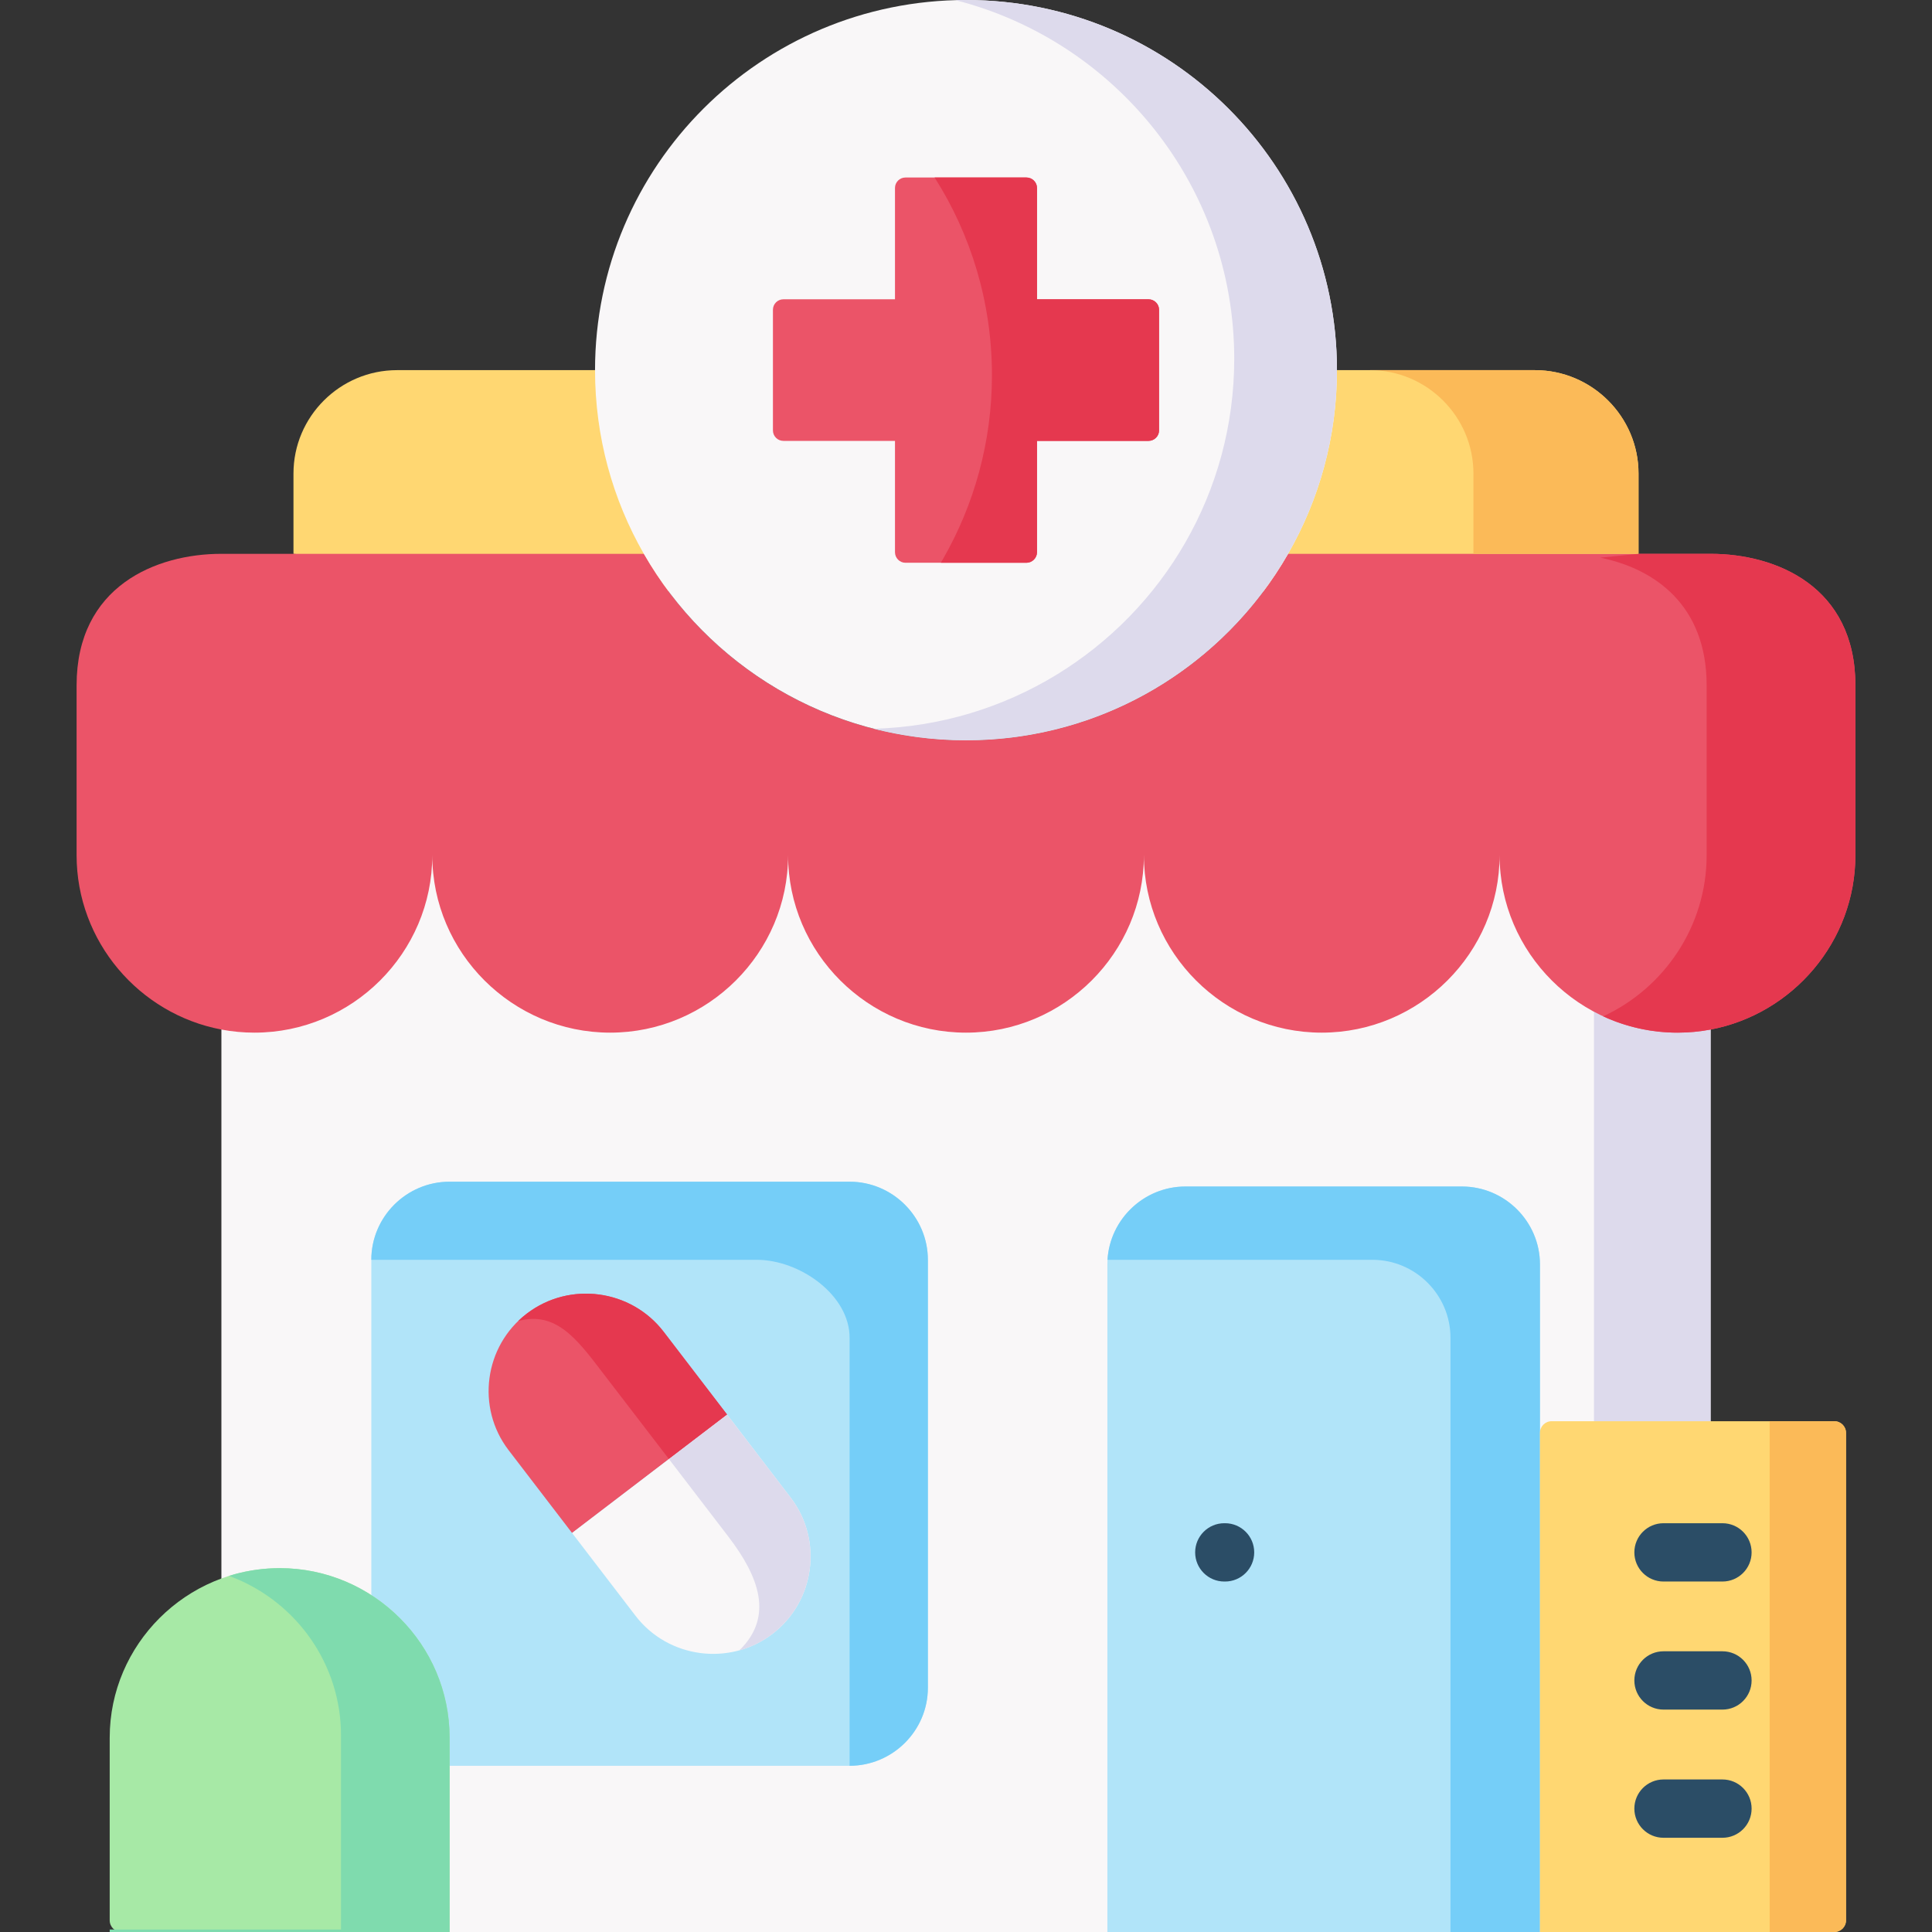
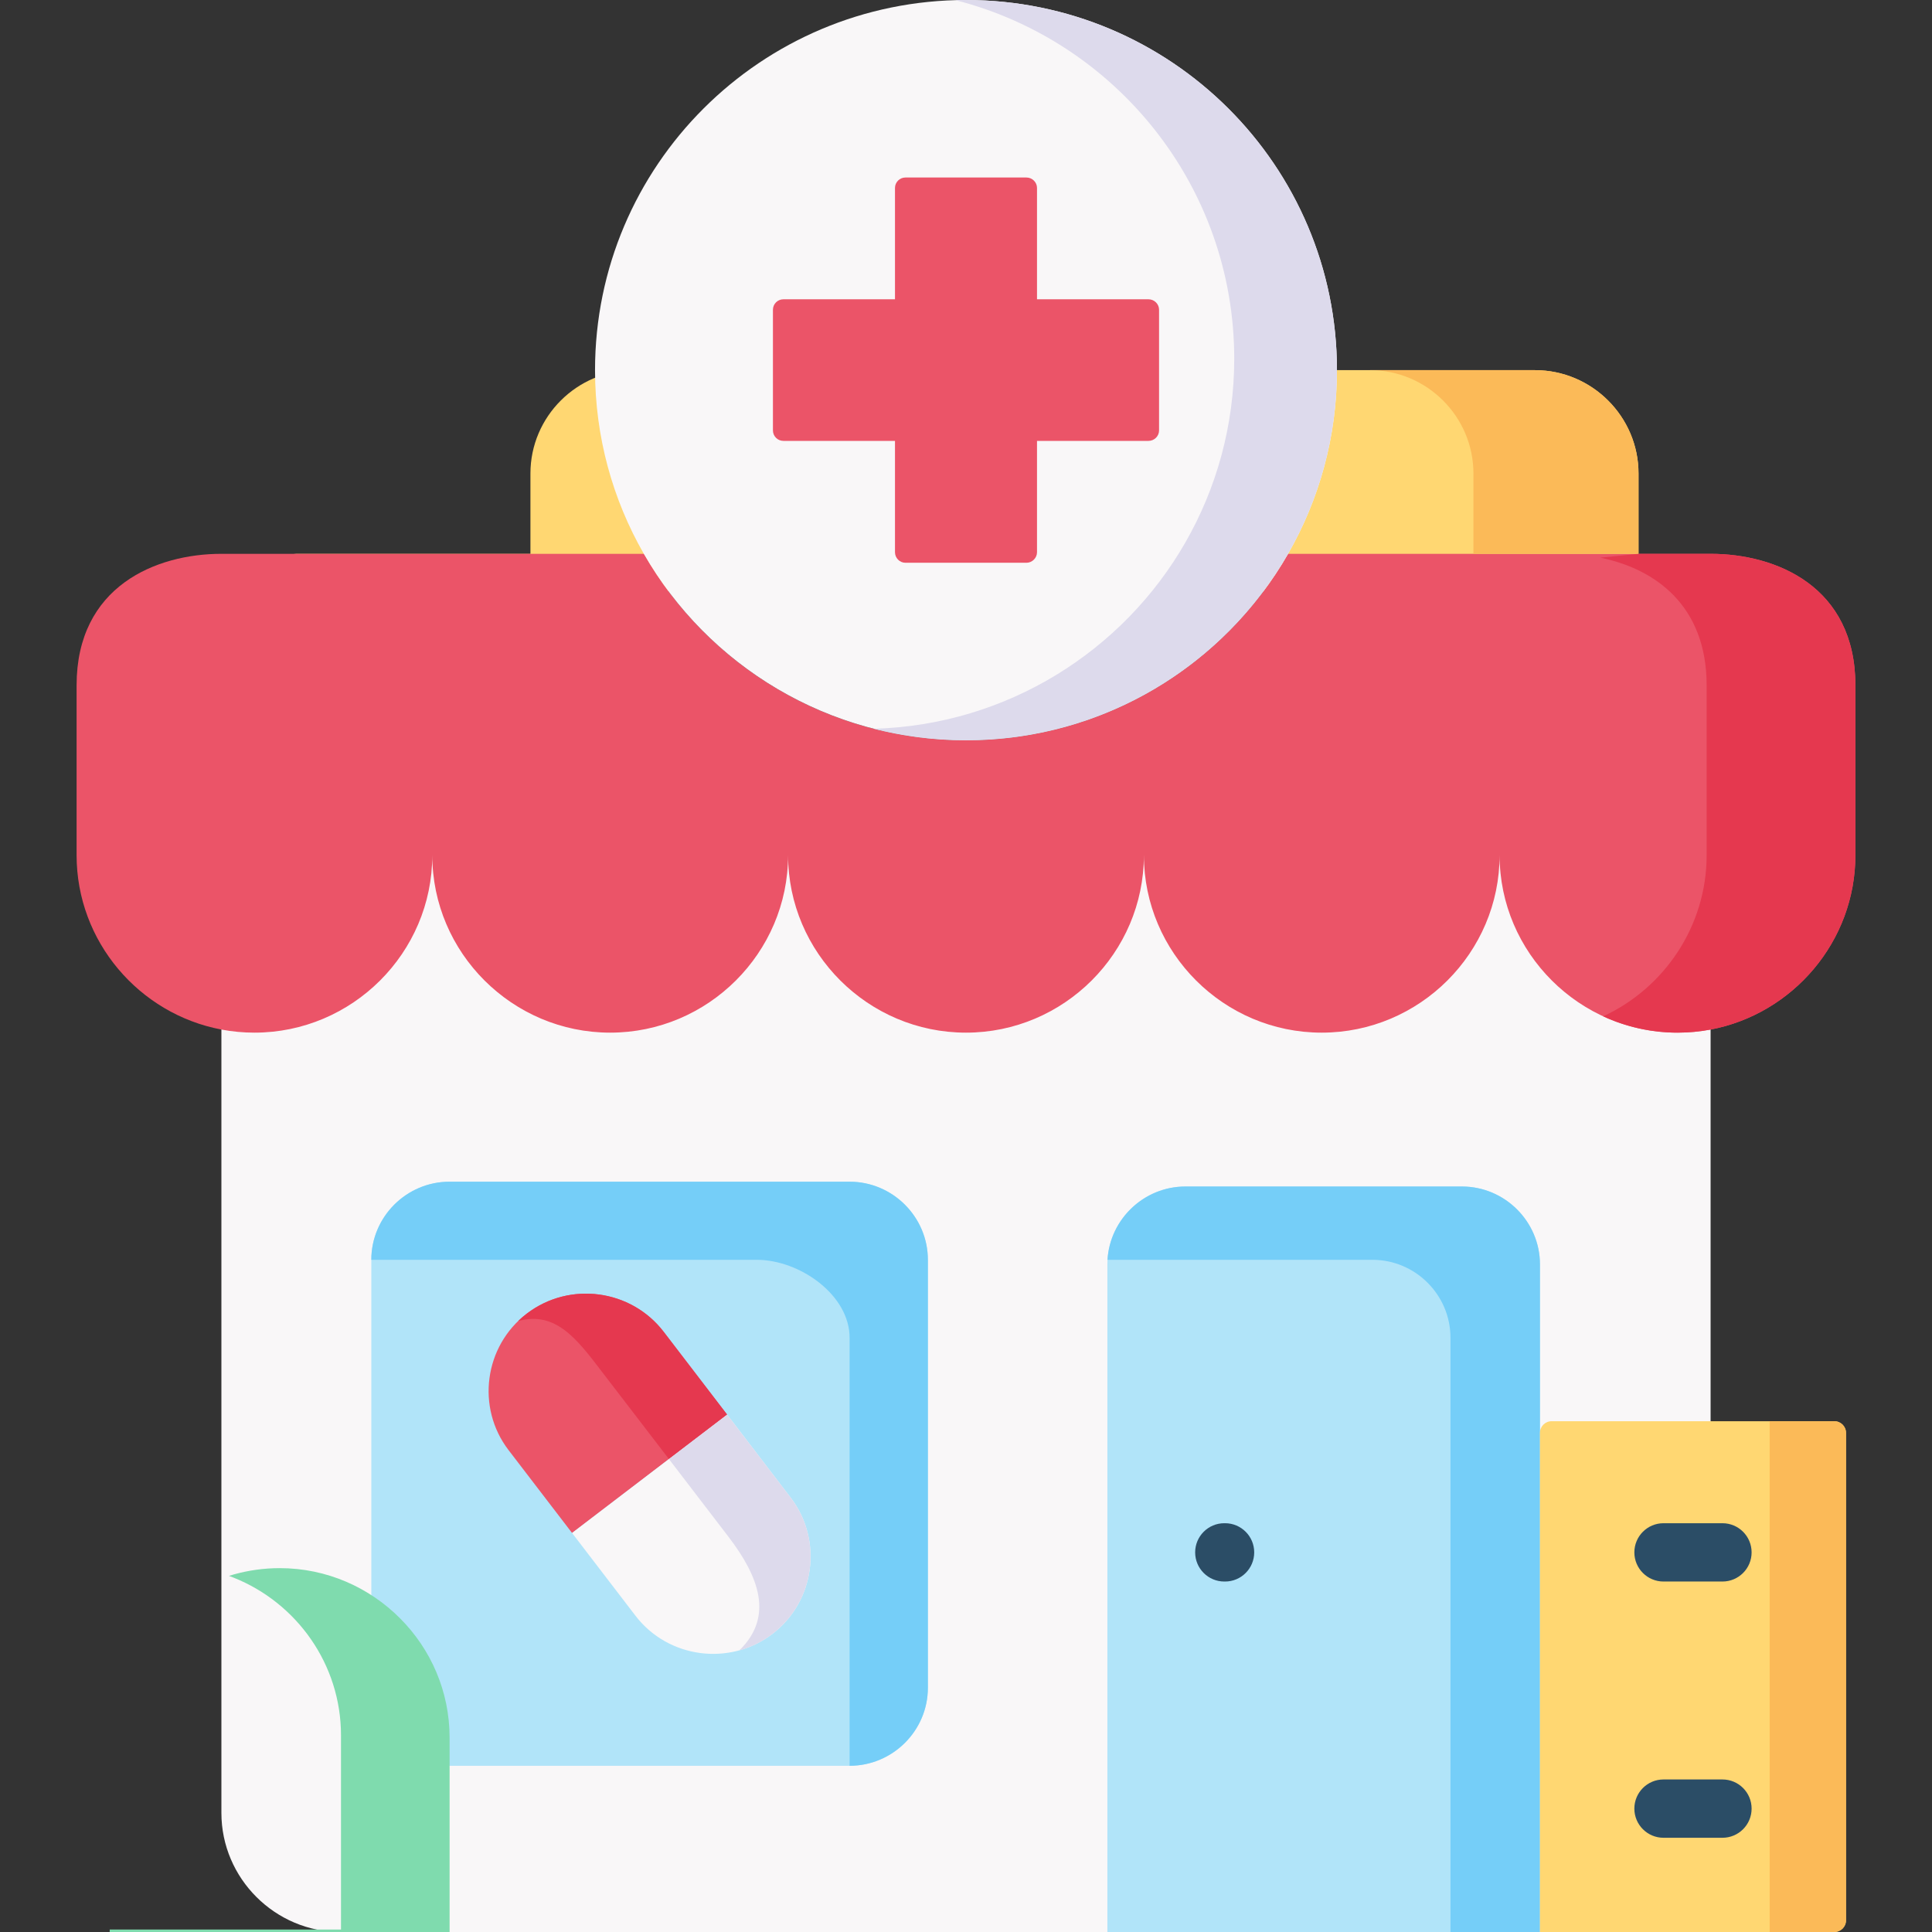
<svg xmlns="http://www.w3.org/2000/svg" id="Capa_1" height="512" viewBox="0 0 512 512" width="512">
  <rect x="0" y="0" width="512" height="512" fill="#333333" stroke="none" />
  <g>
    <g>
      <path clip-rule="evenodd" d="m421.689 512c17.404 0 31.638-14.203 31.638-31.568v-282.979c-11.036 2.089-384.155 2.005-394.654 0v282.979c0 17.365 14.234 31.568 31.61 31.568z" fill="#f9f7f8" fill-rule="evenodd" />
    </g>
    <g>
-       <path clip-rule="evenodd" d="m422.425 268.127v229.585c0 5.139-1.245 9.995-3.452 14.287h2.717c17.404 0 31.638-14.203 31.638-31.568v-207.59-75.39c-.226.028-.566.056-1.047.113-3.509.282-14.178.536-29.855.734v69.829z" fill="#dddaec" fill-rule="evenodd" />
-     </g>
+       </g>
    <g>
-       <path clip-rule="evenodd" d="m77.775 146.77 103.177 10.306-12.933-58.985h-62.795c-15.112 0-27.45 12.311-27.45 27.389v21.29z" fill="#ffd772" fill-rule="evenodd" />
+       <path clip-rule="evenodd" d="m77.775 146.77 103.177 10.306-12.933-58.985c-15.112 0-27.45 12.311-27.45 27.389v21.29z" fill="#ffd772" fill-rule="evenodd" />
    </g>
    <g>
      <path clip-rule="evenodd" d="m343.981 98.091-12.961 58.985 103.205-10.306v-21.29c0-15.078-12.367-27.389-27.45-27.389z" fill="#ffd772" fill-rule="evenodd" />
    </g>
    <g>
      <path clip-rule="evenodd" d="m303.146 226.621c0 25.892 21.196 47.041 47.117 47.041 25.95 0 47.146-21.149 47.146-47.041 0 25.892 21.224 47.041 47.146 47.041 3 0 5.914-.282 8.773-.819 21.762-4.122 38.373-23.323 38.373-46.222v-44.98c0-26.288-21.083-34.871-38.373-34.871h-19.102-92.876c-16.951 29.535-48.815 49.413-85.349 49.413s-68.426-19.878-85.349-49.413h-92.877-19.102c-17.319 0-38.373 8.584-38.373 34.871v44.98c0 22.899 16.583 42.1 38.373 46.222 2.83.536 5.773.819 8.744.819 25.95 0 47.146-21.149 47.146-47.041 0 25.892 21.224 47.041 47.146 47.041s47.146-21.149 47.146-47.041c0 25.892 21.224 47.041 47.146 47.041s47.145-21.149 47.145-47.041z" fill="#eb5468" fill-rule="evenodd" />
    </g>
    <g>
      <path clip-rule="evenodd" d="m170.623 146.77c16.951 29.535 48.844 49.413 85.377 49.413s68.398-19.878 85.349-49.413c8.235-14.344 12.961-30.975 12.961-48.679 0-54.184-44.033-98.091-98.31-98.091-54.305 0-98.31 43.907-98.31 98.091 0 17.704 4.698 34.335 12.933 48.679z" fill="#f9f7f8" fill-rule="evenodd" />
    </g>
    <g>
      <path clip-rule="evenodd" d="m424.094 147.786c14.432 2.937 28.186 12.593 28.186 33.855v29.478 15.501c0 18.862-11.263 35.238-27.421 42.721 5.999 2.767 12.678 4.32 19.696 4.32 3 0 5.914-.282 8.773-.819 21.762-4.122 38.373-23.323 38.373-46.222v-44.98c0-26.288-21.083-34.871-38.373-34.871h-19.102z" fill="#e5384f" fill-rule="evenodd" />
    </g>
    <g>
      <path clip-rule="evenodd" d="m253.17.028c42.476 10.814 73.916 49.272 73.916 95.042 0 17.732-4.726 34.363-12.961 48.707-16.498 28.744-47.174 48.34-82.519 49.356 7.782 1.976 15.96 3.049 24.394 3.049 32.261 0 60.899-15.53 78.812-39.474 2.377-3.162 4.556-6.494 6.537-9.939 8.235-14.344 12.961-30.975 12.961-48.679 0-54.183-44.033-98.09-98.31-98.09-.962 0-1.896 0-2.83.028z" fill="#dddaec" fill-rule="evenodd" />
    </g>
    <g>
      <path clip-rule="evenodd" d="m387.419 314.434h-73.265c-11.376 0-20.686 9.29-20.686 20.64v176.926h114.638v-176.926c0-11.35-9.311-20.64-20.687-20.64z" fill="#b1e4f9" fill-rule="evenodd" />
    </g>
    <g>
      <path clip-rule="evenodd" d="m245.897 447.284v-113.424c0-11.379-9.339-20.697-20.743-20.697h-106.035c-11.404 0-20.715 9.318-20.715 20.697v113.423c0 11.379 9.31 20.669 20.715 20.669h106.035c11.405 0 20.743-9.289 20.743-20.668z" fill="#b1e4f9" fill-rule="evenodd" />
    </g>
    <g>
      <path clip-rule="evenodd" d="m293.496 333.86h51.617 11.376 7.216c11.376 0 20.686 9.29 20.686 20.64v74.768 82.732h23.714v-176.926c0-11.351-9.31-20.64-20.686-20.64h-73.265c-10.98 0-20.007 8.64-20.658 19.426z" fill="#75cef8" fill-rule="evenodd" />
    </g>
    <g>
      <path clip-rule="evenodd" d="m151.606 406.257 41.09-31.37-16.809-21.939c-8.659-11.294-24.959-13.468-36.279-4.828-11.291 8.612-13.47 24.904-4.839 36.17z" fill="#eb5468" fill-rule="evenodd" />
    </g>
    <g>
      <path clip-rule="evenodd" d="m192.696 374.887-41.09 31.37 16.809 21.939c8.631 11.266 24.959 13.44 36.251 4.828 11.319-8.612 13.498-24.904 4.839-36.17z" fill="#f9f7f8" fill-rule="evenodd" />
    </g>
    <g>
      <path clip-rule="evenodd" d="m159.416 363.395 16.838 21.939 1.019 1.327 15.423-11.774-16.809-21.939c-8.659-11.294-24.959-13.468-36.279-4.828-.821.621-1.585 1.271-2.292 1.977 9.875-2.74 15.535 4.686 22.1 13.298z" fill="#e5384f" fill-rule="evenodd" />
    </g>
    <g>
      <path clip-rule="evenodd" d="m192.696 374.887-15.423 11.774 15.791 20.612c8.009 10.475 12.112 21.12 2.858 30.099 3.085-.847 6.056-2.287 8.744-4.348 11.319-8.612 13.498-24.904 4.839-36.17z" fill="#dddaec" fill-rule="evenodd" />
    </g>
    <g>
      <path clip-rule="evenodd" d="m225.154 354.557v113.395c11.404 0 20.743-9.29 20.743-20.669v-113.423c0-11.379-9.339-20.697-20.743-20.697h-106.035c-11.404 0-20.715 9.318-20.715 20.697h102.13c11.405 0 24.649 9.318 24.62 20.697z" fill="#75cef8" fill-rule="evenodd" />
    </g>
    <g>
      <path clip-rule="evenodd" d="m237.181 116.84v29.506c0 1.525 1.245 2.795 2.773 2.795h32.062c1.528 0 2.802-1.271 2.802-2.795v-29.506h29.544c1.528 0 2.802-1.242 2.802-2.767v-31.992c0-1.525-1.273-2.767-2.802-2.767h-29.544v-29.506c0-1.525-1.273-2.767-2.802-2.767h-32.062c-1.528 0-2.773 1.242-2.773 2.767v29.506h-29.572c-1.528 0-2.773 1.242-2.773 2.767v31.991c0 1.525 1.245 2.767 2.773 2.767h29.572z" fill="#eb5468" fill-rule="evenodd" />
    </g>
    <g>
-       <path clip-rule="evenodd" d="m304.363 79.314h-29.544v-29.506c0-1.525-1.273-2.767-2.802-2.767h-24.337c9.622 15.134 15.196 33.121 15.196 52.377 0 17.732-4.726 34.363-12.961 48.707-.198.339-.396.678-.594 1.017h22.696c1.528 0 2.802-1.271 2.802-2.795v-29.507h29.544c1.528 0 2.802-1.242 2.802-2.767v-31.992c-.001-1.524-1.274-2.767-2.802-2.767z" fill="#e5384f" fill-rule="evenodd" />
-     </g>
+       </g>
    <g>
      <path d="m324.653 419.122h-.198c-4.267 0-7.726-3.459-7.726-7.726s3.459-7.726 7.726-7.726h.198c4.267 0 7.726 3.459 7.726 7.726s-3.459 7.726-7.726 7.726z" fill="#2b4d66" />
    </g>
    <g>
      <path clip-rule="evenodd" d="m408.106 512h78.014c1.707 0 3.091-1.384 3.091-3.091v-129.181c0-1.707-1.384-3.091-3.091-3.091h-74.923c-1.707 0-3.091 1.384-3.091 3.091z" fill="#ffd772" fill-rule="evenodd" />
    </g>
    <g>
-       <path clip-rule="evenodd" d="m74.124 415.575c24.761 0 45.023 20.217 45.023 44.923v51.502h-86.984c-1.707 0-3.091-1.384-3.091-3.091v-48.412c.001-24.705 20.291-44.922 45.052-44.922z" fill="#a7e9a6" fill-rule="evenodd" />
-     </g>
+       </g>
    <g>
      <path clip-rule="evenodd" d="m90.368 459.877v51.474h-61.295v.649h68.002 22.073v-51.192-.311c0-12.283-4.981-23.436-13.074-31.568-8.178-8.245-19.498-13.356-31.949-13.356-4.217 0-8.292.593-12.168 1.666-.424.141-.849.254-1.273.395.424.141.849.311 1.273.48 16.61 6.637 28.411 22.873 28.411 41.763z" fill="#7fdbae" fill-rule="evenodd" />
    </g>
    <g>
      <path d="m456.468 419.122h-15.621c-4.267 0-7.726-3.459-7.726-7.726s3.459-7.726 7.726-7.726h15.621c4.267 0 7.726 3.459 7.726 7.726s-3.459 7.726-7.726 7.726z" fill="#2b4d66" />
    </g>
    <g>
-       <path d="m456.468 453.061h-15.621c-4.267 0-7.726-3.459-7.726-7.726s3.459-7.726 7.726-7.726h15.621c4.267 0 7.726 3.459 7.726 7.726.001 4.267-3.459 7.726-7.726 7.726z" fill="#2b4d66" />
-     </g>
+       </g>
    <g>
      <path d="m456.468 487.029h-15.621c-4.267 0-7.726-3.459-7.726-7.726s3.459-7.726 7.726-7.726h15.621c4.267 0 7.726 3.459 7.726 7.726.001 4.267-3.459 7.726-7.726 7.726z" fill="#2b4d66" />
    </g>
    <g>
      <path clip-rule="evenodd" d="m468.976 376.637v135.363h17.143c1.707 0 3.091-1.384 3.091-3.091v-129.181c0-1.707-1.384-3.091-3.091-3.091z" fill="#fbba58" fill-rule="evenodd" />
    </g>
    <g>
      <path clip-rule="evenodd" d="m363.026 98.091c15.112 0 27.45 12.311 27.45 27.389v21.29h43.75v-21.29c0-15.078-12.367-27.389-27.45-27.389z" fill="#fbba58" fill-rule="evenodd" />
    </g>
  </g>
</svg>